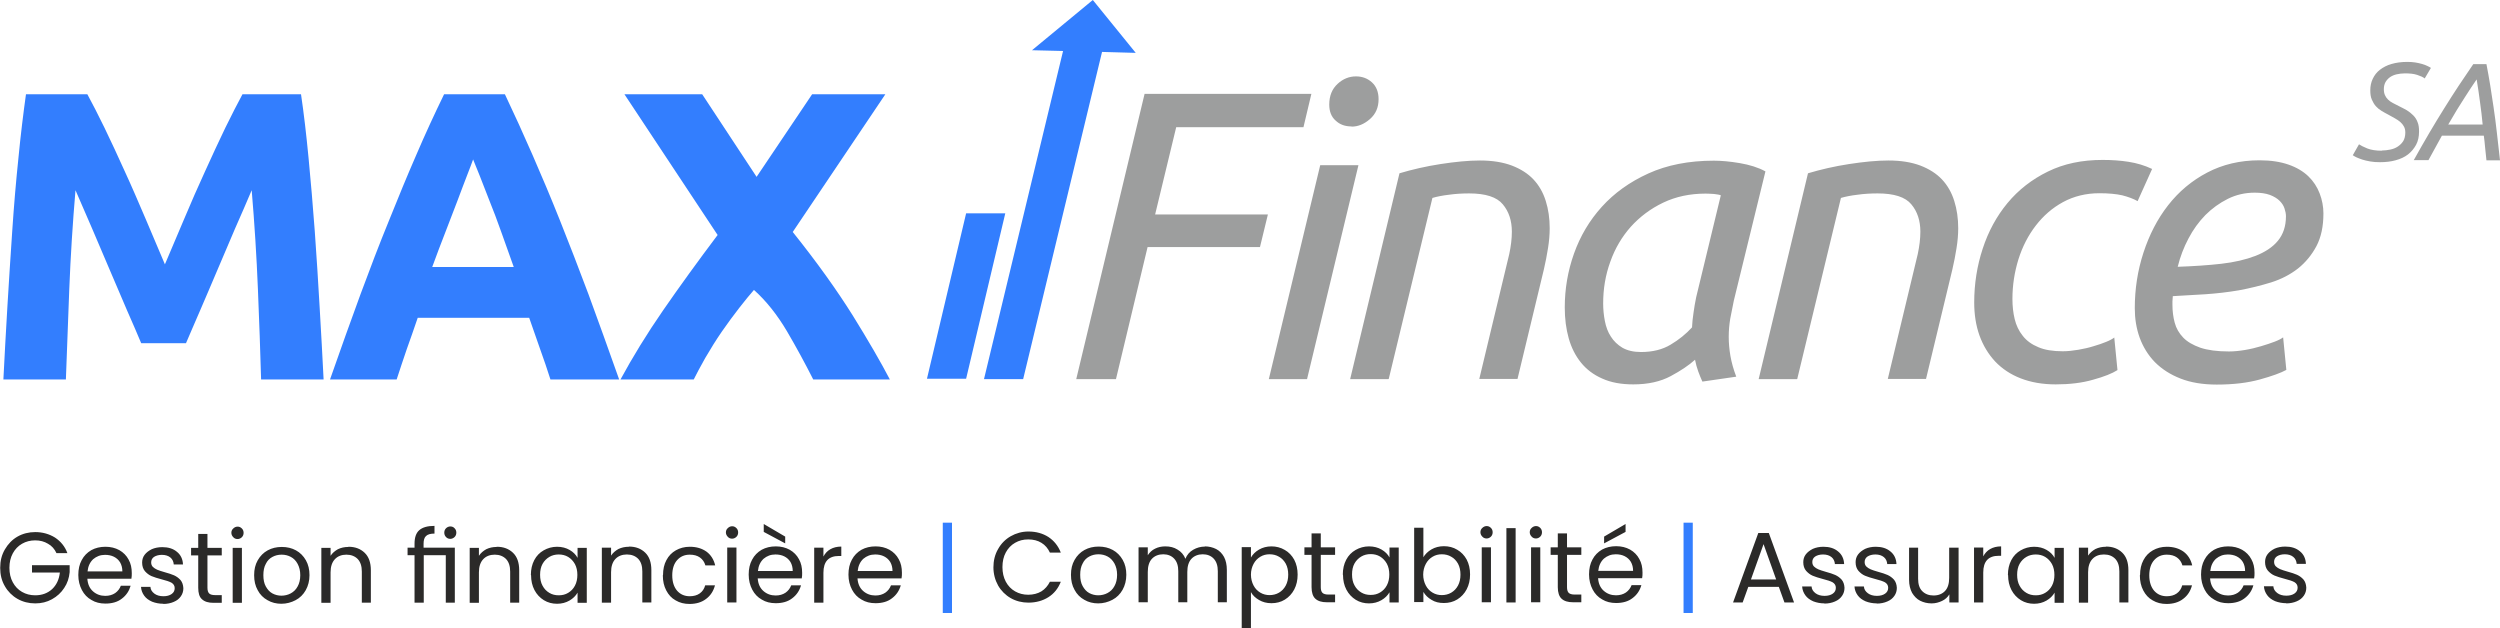
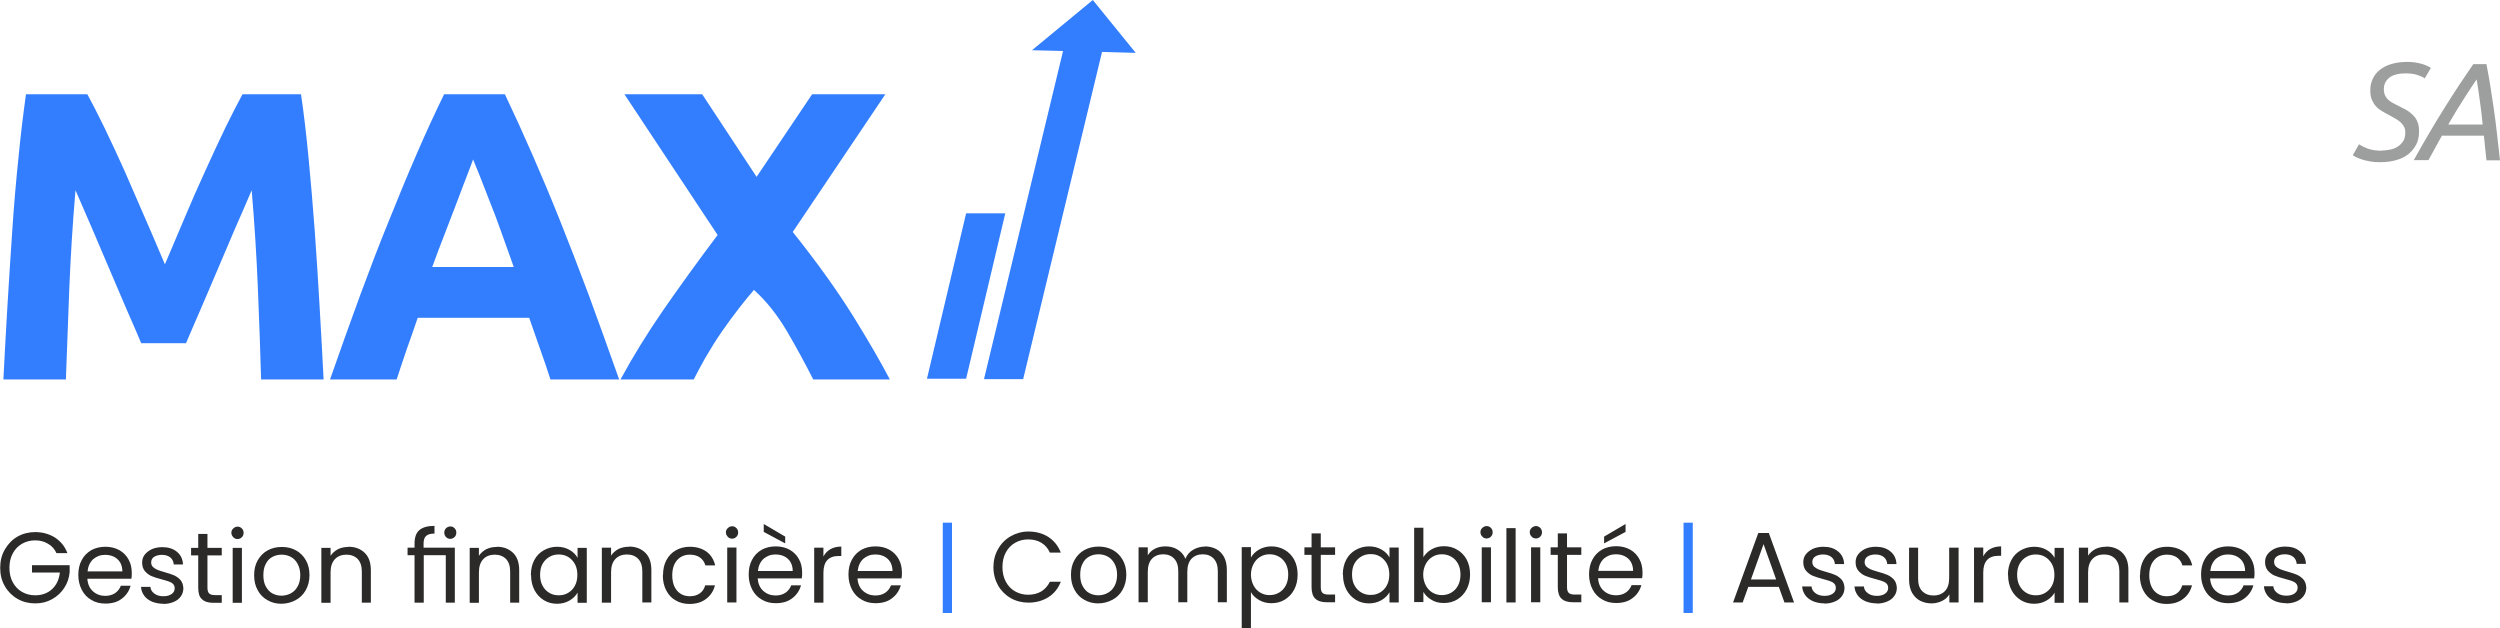
<svg xmlns="http://www.w3.org/2000/svg" width="366" height="92" viewBox="0 0 366 92" fill="none">
  <path d="M363.464 18.262C363.354 17.16 363.244 16.086 363.079 14.984C362.941 13.91 362.775 12.781 362.582 11.624C362.114 12.313 361.508 13.194 360.819 14.296C360.102 15.398 359.303 16.692 358.421 18.235H363.464V18.262ZM357.511 19.832L355.527 23.441H353.377C354.893 20.714 356.381 18.18 357.815 15.893C359.248 13.58 360.681 11.431 362.086 9.393H364.016C364.209 10.412 364.401 11.431 364.567 12.478C364.732 13.525 364.898 14.599 365.063 15.728C365.228 16.858 365.394 18.07 365.531 19.337C365.669 20.604 365.835 21.981 366 23.468H364.016C363.961 22.862 363.878 22.256 363.823 21.623C363.768 21.017 363.712 20.411 363.63 19.86H357.484L357.511 19.832ZM348.692 22.036C349.106 22.036 349.519 21.981 349.932 21.898C350.346 21.816 350.704 21.678 351.035 21.457C351.365 21.237 351.614 20.989 351.834 20.659C352.027 20.328 352.137 19.915 352.137 19.419C352.137 19.089 352.082 18.786 351.944 18.538C351.806 18.29 351.641 18.07 351.421 17.877C351.2 17.684 350.925 17.491 350.621 17.326C350.318 17.16 349.987 16.968 349.629 16.775C349.326 16.61 348.995 16.444 348.692 16.252C348.361 16.059 348.086 15.838 347.838 15.563C347.59 15.287 347.397 14.957 347.231 14.571C347.066 14.186 347.011 13.745 347.011 13.222C347.011 12.616 347.121 12.065 347.369 11.541C347.617 11.018 347.948 10.577 348.417 10.219C348.885 9.861 349.436 9.558 350.125 9.365C350.787 9.172 351.558 9.062 352.44 9.062C352.854 9.062 353.24 9.09 353.598 9.145C353.956 9.2 354.287 9.283 354.59 9.365C354.893 9.448 355.169 9.558 355.389 9.668C355.61 9.778 355.803 9.861 355.885 9.944L354.976 11.486C354.755 11.293 354.37 11.128 353.873 10.963C353.377 10.798 352.771 10.742 352.082 10.742C351.641 10.742 351.255 10.798 350.869 10.88C350.511 10.963 350.18 11.101 349.905 11.293C349.629 11.486 349.409 11.734 349.243 12.01C349.078 12.313 348.995 12.643 348.995 13.056C348.995 13.414 349.05 13.69 349.161 13.938C349.271 14.186 349.409 14.378 349.602 14.571C349.795 14.764 350.015 14.929 350.291 15.067C350.566 15.205 350.869 15.37 351.2 15.535C351.614 15.728 351.999 15.948 352.358 16.141C352.716 16.362 353.019 16.61 353.295 16.885C353.57 17.16 353.791 17.491 353.929 17.877C354.094 18.262 354.149 18.703 354.149 19.254C354.149 19.998 354.011 20.659 353.708 21.21C353.405 21.761 353.019 22.229 352.523 22.614C352.027 23 351.421 23.275 350.704 23.468C350.015 23.661 349.243 23.744 348.444 23.744C347.893 23.744 347.424 23.716 346.983 23.634C346.542 23.551 346.157 23.468 345.826 23.358C345.495 23.248 345.22 23.138 344.972 23.027C344.751 22.917 344.558 22.807 344.448 22.724L345.357 21.127C345.605 21.292 346.019 21.513 346.57 21.733C347.121 21.953 347.838 22.064 348.692 22.064V22.036Z" fill="#9D9E9E" />
-   <path d="M119.06 55.558C117.875 53.217 116.607 50.876 115.202 48.479C113.796 46.11 112.198 44.072 110.379 42.447C109.828 43.08 109.111 43.934 108.257 45.036C107.402 46.138 106.52 47.322 105.666 48.562C104.812 49.801 104.012 51.096 103.241 52.418C102.497 53.74 101.945 54.787 101.559 55.558H90.839C92.602 52.308 94.669 48.92 97.067 45.449C99.465 41.978 102.138 38.287 105.06 34.404L91.417 13.8H102.8L110.765 25.892L118.895 13.8H129.616L116.056 33.963C119.611 38.398 122.533 42.502 124.848 46.193C127.135 49.884 128.954 53.024 130.277 55.558H119.033H119.06ZM69.287 23.275C69.066 23.881 68.763 24.708 68.349 25.755C67.936 26.801 67.495 28.013 66.971 29.39C66.448 30.768 65.869 32.255 65.235 33.908C64.601 35.533 63.94 37.268 63.278 39.086H75.212C74.578 37.268 73.944 35.533 73.365 33.908C72.787 32.255 72.208 30.768 71.657 29.39C71.133 28.013 70.665 26.829 70.251 25.782C69.838 24.735 69.507 23.936 69.259 23.331L69.287 23.275ZM80.586 55.558C80.118 54.098 79.621 52.611 79.07 51.096C78.547 49.581 77.996 48.038 77.472 46.523H61.156C60.633 48.038 60.109 49.581 59.558 51.096C59.034 52.638 58.538 54.098 58.069 55.558H48.313C49.884 51.068 51.372 46.909 52.778 43.08C54.183 39.279 55.562 35.671 56.94 32.31C58.29 28.95 59.613 25.727 60.936 22.697C62.231 19.667 63.609 16.692 65.015 13.8H73.917C75.295 16.692 76.645 19.667 77.968 22.697C79.291 25.727 80.641 28.922 81.992 32.31C83.342 35.671 84.72 39.279 86.153 43.08C87.559 46.909 89.047 51.041 90.646 55.558H80.586ZM12.788 13.8C13.505 15.122 14.359 16.775 15.296 18.703C16.233 20.659 17.225 22.752 18.245 25.038C19.292 27.297 20.284 29.638 21.304 32.007C22.324 34.376 23.261 36.607 24.143 38.701C25.025 36.607 25.989 34.376 26.982 32.007C27.974 29.638 28.993 27.325 30.041 25.038C31.06 22.78 32.053 20.659 32.99 18.703C33.954 16.747 34.781 15.122 35.498 13.8H44.069C44.482 16.582 44.84 19.667 45.171 23.11C45.502 26.553 45.805 30.107 46.081 33.825C46.356 37.544 46.577 41.262 46.797 45.008C47.018 48.755 47.211 52.253 47.376 55.558H38.226C38.116 51.509 37.95 47.074 37.758 42.309C37.565 37.544 37.261 32.723 36.848 27.848C36.132 29.528 35.332 31.401 34.423 33.44C33.541 35.478 32.659 37.544 31.805 39.582C30.95 41.62 30.096 43.576 29.297 45.449C28.47 47.322 27.808 48.92 27.23 50.242H20.67C20.119 48.92 19.43 47.322 18.603 45.449C17.804 43.576 16.977 41.62 16.095 39.582C15.213 37.544 14.359 35.478 13.477 33.44C12.595 31.401 11.768 29.528 11.052 27.848C10.638 32.696 10.335 37.516 10.142 42.309C9.949 47.102 9.784 51.509 9.646 55.558H0.496C0.661 52.253 0.854 48.755 1.075 45.008C1.295 41.262 1.543 37.544 1.791 33.825C2.039 30.107 2.343 26.526 2.701 23.11C3.032 19.667 3.417 16.582 3.803 13.8H12.788Z" fill="#337EFE" />
-   <path d="M324.522 56.302C322.482 56.302 320.691 55.999 319.23 55.42C317.742 54.842 316.502 54.043 315.482 53.024C314.49 52.005 313.746 50.793 313.25 49.443C312.754 48.066 312.533 46.633 312.533 45.119C312.533 42.309 312.947 39.61 313.801 36.993C314.655 34.376 315.84 32.062 317.411 30.052C318.982 28.041 320.884 26.443 323.144 25.259C325.404 24.074 327.939 23.468 330.806 23.468C332.459 23.468 333.865 23.689 335.05 24.102C336.235 24.515 337.2 25.093 337.944 25.81C338.688 26.526 339.239 27.38 339.597 28.316C339.956 29.253 340.149 30.244 340.149 31.236C340.149 33.136 339.818 34.707 339.129 36.029C338.44 37.323 337.53 38.425 336.428 39.307C335.298 40.188 333.975 40.877 332.487 41.345C330.971 41.813 329.4 42.199 327.774 42.502C326.148 42.777 324.494 42.97 322.841 43.08C321.16 43.19 319.589 43.273 318.1 43.356C318.073 43.686 318.045 43.934 318.045 44.127V44.623C318.045 45.559 318.156 46.413 318.376 47.239C318.596 48.066 319.01 48.782 319.616 49.416C320.223 50.049 321.049 50.517 322.124 50.903C323.199 51.261 324.577 51.454 326.313 51.454C327.085 51.454 327.857 51.371 328.684 51.233C329.51 51.096 330.282 50.903 331.026 50.683C331.77 50.462 332.432 50.242 333.01 50.022C333.589 49.801 334.003 49.581 334.251 49.388L334.719 54.153C333.92 54.594 332.625 55.062 330.833 55.558C329.042 56.054 326.947 56.302 324.522 56.302ZM318.789 39.059C321.132 38.976 323.254 38.838 325.183 38.618C327.113 38.398 328.766 38.012 330.199 37.461C331.605 36.91 332.707 36.194 333.479 35.258C334.251 34.321 334.664 33.136 334.664 31.649C334.664 31.291 334.581 30.905 334.444 30.492C334.306 30.079 334.058 29.721 333.727 29.39C333.396 29.06 332.9 28.757 332.321 28.537C331.715 28.316 330.971 28.206 330.089 28.206C328.684 28.206 327.361 28.509 326.148 29.115C324.935 29.721 323.833 30.52 322.868 31.484C321.904 32.475 321.077 33.605 320.388 34.927C319.699 36.222 319.175 37.599 318.817 39.059H318.789ZM289.024 44.292C289.024 41.565 289.438 38.921 290.265 36.414C291.091 33.88 292.304 31.649 293.902 29.721C295.501 27.793 297.485 26.25 299.8 25.121C302.143 23.964 304.816 23.413 307.82 23.413C309.143 23.413 310.411 23.496 311.624 23.689C312.836 23.881 313.966 24.212 315.069 24.735L312.947 29.445C312.313 29.087 311.541 28.812 310.687 28.592C309.832 28.399 308.702 28.289 307.352 28.289C305.395 28.289 303.604 28.729 302.033 29.583C300.462 30.437 299.139 31.594 298.037 33.026C296.934 34.459 296.08 36.111 295.501 37.957C294.922 39.83 294.619 41.758 294.619 43.769C294.619 44.816 294.729 45.807 294.95 46.716C295.17 47.625 295.556 48.452 296.135 49.168C296.686 49.884 297.458 50.435 298.395 50.82C299.332 51.233 300.545 51.426 301.978 51.426C302.694 51.426 303.466 51.344 304.265 51.206C305.064 51.068 305.809 50.903 306.498 50.683C307.187 50.49 307.793 50.27 308.344 50.049C308.895 49.829 309.281 49.608 309.529 49.416L309.998 54.181C309.226 54.677 308.041 55.145 306.442 55.586C304.844 56.054 302.997 56.274 300.958 56.274C299.029 56.274 297.32 55.971 295.832 55.393C294.343 54.814 293.103 53.988 292.084 52.914C291.091 51.84 290.32 50.572 289.796 49.113C289.272 47.653 289.024 46.028 289.024 44.265V44.292ZM263.063 55.503H257.468L264.689 25.369C266.535 24.818 268.547 24.35 270.697 24.019C272.846 23.689 274.776 23.496 276.457 23.496C278.276 23.496 279.819 23.744 281.142 24.239C282.437 24.735 283.512 25.424 284.312 26.278C285.111 27.132 285.717 28.178 286.103 29.418C286.489 30.63 286.682 31.98 286.682 33.412C286.682 34.349 286.599 35.313 286.434 36.332C286.268 37.351 286.075 38.398 285.827 39.444L281.969 55.475H276.374L279.929 40.656C280.205 39.527 280.481 38.398 280.756 37.213C281.004 36.056 281.142 34.955 281.142 33.908C281.142 32.31 280.701 30.96 279.819 29.914C278.937 28.84 277.284 28.316 274.886 28.316C273.894 28.316 272.902 28.371 271.937 28.509C270.972 28.619 270.173 28.784 269.512 28.977L263.118 55.475L263.063 55.503ZM240.243 51.536C241.924 51.536 243.385 51.178 244.57 50.462C245.782 49.746 246.83 48.892 247.712 47.928C247.739 47.239 247.822 46.523 247.932 45.78C248.042 45.036 248.152 44.292 248.318 43.521L251.928 28.592C251.735 28.509 251.405 28.454 250.936 28.399C250.468 28.371 250.054 28.344 249.696 28.344C247.408 28.344 245.341 28.784 243.495 29.666C241.648 30.547 240.077 31.732 238.754 33.192C237.459 34.651 236.439 36.359 235.75 38.315C235.034 40.271 234.703 42.309 234.703 44.43C234.703 45.284 234.786 46.138 234.951 46.992C235.117 47.846 235.392 48.617 235.833 49.278C236.246 49.939 236.825 50.49 237.514 50.903C238.231 51.316 239.14 51.536 240.243 51.536ZM249.227 55.861C249.034 55.42 248.814 54.925 248.621 54.374C248.428 53.823 248.263 53.272 248.152 52.666C247.271 53.465 246.085 54.264 244.597 55.062C243.109 55.861 241.29 56.274 239.113 56.274C237.349 56.274 235.833 55.999 234.565 55.42C233.298 54.87 232.25 54.071 231.451 53.079C230.652 52.087 230.045 50.903 229.66 49.526C229.274 48.148 229.081 46.661 229.081 45.008C229.081 42.309 229.522 39.692 230.431 37.13C231.341 34.569 232.691 32.283 234.51 30.272C236.329 28.261 238.589 26.636 241.318 25.396C244.046 24.157 247.243 23.523 250.909 23.523C251.983 23.523 253.251 23.634 254.712 23.881C256.145 24.129 257.413 24.515 258.46 25.093L253.83 44.017C253.637 44.953 253.472 45.835 253.306 46.661C253.168 47.515 253.086 48.396 253.086 49.305C253.086 50.214 253.168 51.151 253.334 52.115C253.499 53.051 253.775 54.071 254.188 55.145L249.255 55.861H249.227ZM203.257 55.503H197.662L204.883 25.369C206.729 24.818 208.741 24.35 210.891 24.019C213.041 23.689 214.97 23.496 216.651 23.496C218.47 23.496 220.013 23.744 221.336 24.239C222.632 24.735 223.707 25.424 224.506 26.278C225.305 27.132 225.911 28.178 226.297 29.418C226.683 30.63 226.876 31.98 226.876 33.412C226.876 34.349 226.793 35.313 226.628 36.332C226.463 37.351 226.27 38.398 226.022 39.444L222.163 55.475H216.568L220.124 40.656C220.399 39.527 220.675 38.398 220.951 37.213C221.199 36.056 221.336 34.955 221.336 33.908C221.336 32.31 220.895 30.96 220.013 29.914C219.132 28.84 217.478 28.316 215.08 28.316C214.088 28.316 213.096 28.371 212.131 28.509C211.167 28.619 210.367 28.784 209.706 28.977L203.312 55.475L203.257 55.503ZM197.855 18.51C196.918 18.51 196.146 18.235 195.54 17.656C194.906 17.105 194.603 16.307 194.603 15.315C194.603 14.02 195.016 13.029 195.816 12.285C196.615 11.541 197.524 11.183 198.516 11.183C199.454 11.183 200.225 11.486 200.859 12.065C201.493 12.643 201.824 13.47 201.824 14.516C201.824 15.728 201.41 16.692 200.556 17.436C199.702 18.18 198.82 18.538 197.855 18.538V18.51ZM191.351 55.503H185.756L193.28 24.184H198.875L191.351 55.503ZM157.562 55.503L167.566 13.745H191.985L190.827 18.62H172.196L169.11 31.401H185.618L184.461 36.166H168.007L163.377 55.503H157.534H157.562Z" fill="#9D9E9E" />
+   <path d="M119.06 55.558C117.875 53.217 116.607 50.876 115.202 48.479C113.796 46.11 112.198 44.072 110.379 42.447C109.828 43.08 109.111 43.934 108.257 45.036C107.402 46.138 106.52 47.322 105.666 48.562C104.812 49.801 104.012 51.096 103.241 52.418C102.497 53.74 101.945 54.787 101.559 55.558H90.839C92.602 52.308 94.669 48.92 97.067 45.449C99.465 41.978 102.138 38.287 105.06 34.404L91.417 13.8H102.8L110.765 25.892L118.895 13.8H129.616L116.056 33.963C119.611 38.398 122.533 42.502 124.848 46.193C127.135 49.884 128.954 53.024 130.277 55.558H119.033H119.06ZM69.287 23.275C69.066 23.881 68.763 24.708 68.349 25.755C67.936 26.801 67.495 28.013 66.971 29.39C66.448 30.768 65.869 32.255 65.235 33.908C64.601 35.533 63.94 37.268 63.278 39.086H75.212C74.578 37.268 73.944 35.533 73.365 33.908C72.787 32.255 72.208 30.768 71.657 29.39C71.133 28.013 70.665 26.829 70.251 25.782C69.838 24.735 69.507 23.936 69.259 23.331L69.287 23.275ZM80.586 55.558C80.118 54.098 79.621 52.611 79.07 51.096C78.547 49.581 77.996 48.038 77.472 46.523H61.156C60.633 48.038 60.109 49.581 59.558 51.096C59.034 52.638 58.538 54.098 58.069 55.558H48.313C49.884 51.068 51.372 46.909 52.778 43.08C54.183 39.279 55.562 35.671 56.94 32.31C58.29 28.95 59.613 25.727 60.936 22.697C62.231 19.667 63.609 16.692 65.015 13.8H73.917C75.295 16.692 76.645 19.667 77.968 22.697C79.291 25.727 80.641 28.922 81.992 32.31C83.342 35.671 84.72 39.279 86.153 43.08C87.559 46.909 89.047 51.041 90.646 55.558H80.586ZM12.788 13.8C13.505 15.122 14.359 16.775 15.296 18.703C16.233 20.659 17.225 22.752 18.245 25.038C22.324 34.376 23.261 36.607 24.143 38.701C25.025 36.607 25.989 34.376 26.982 32.007C27.974 29.638 28.993 27.325 30.041 25.038C31.06 22.78 32.053 20.659 32.99 18.703C33.954 16.747 34.781 15.122 35.498 13.8H44.069C44.482 16.582 44.84 19.667 45.171 23.11C45.502 26.553 45.805 30.107 46.081 33.825C46.356 37.544 46.577 41.262 46.797 45.008C47.018 48.755 47.211 52.253 47.376 55.558H38.226C38.116 51.509 37.95 47.074 37.758 42.309C37.565 37.544 37.261 32.723 36.848 27.848C36.132 29.528 35.332 31.401 34.423 33.44C33.541 35.478 32.659 37.544 31.805 39.582C30.95 41.62 30.096 43.576 29.297 45.449C28.47 47.322 27.808 48.92 27.23 50.242H20.67C20.119 48.92 19.43 47.322 18.603 45.449C17.804 43.576 16.977 41.62 16.095 39.582C15.213 37.544 14.359 35.478 13.477 33.44C12.595 31.401 11.768 29.528 11.052 27.848C10.638 32.696 10.335 37.516 10.142 42.309C9.949 47.102 9.784 51.509 9.646 55.558H0.496C0.661 52.253 0.854 48.755 1.075 45.008C1.295 41.262 1.543 37.544 1.791 33.825C2.039 30.107 2.343 26.526 2.701 23.11C3.032 19.667 3.417 16.582 3.803 13.8H12.788Z" fill="#337EFE" />
  <path fill-rule="evenodd" clip-rule="evenodd" d="M135.707 55.448H141.439L147.172 31.236H141.439L135.707 55.448Z" fill="#337EFE" />
  <path fill-rule="evenodd" clip-rule="evenodd" d="M166.271 7.74L161.338 7.602L149.79 55.503H144.057L155.633 7.465L151.085 7.354L159.987 0L166.271 7.74Z" fill="#337EFE" />
  <path d="M290.347 81.45C290.595 80.982 290.926 80.624 291.367 80.376C291.808 80.128 292.332 79.99 292.965 79.99V81.368H292.607C291.119 81.368 290.347 82.166 290.347 83.819V88.199H288.997V80.156H290.347V81.45ZM286.737 80.156V88.199H285.386V87.014C285.138 87.427 284.78 87.758 284.311 87.978C283.843 88.199 283.347 88.337 282.796 88.337C282.162 88.337 281.611 88.199 281.114 87.951C280.618 87.703 280.233 87.29 279.929 86.794C279.654 86.271 279.488 85.637 279.488 84.893V80.183H280.811V84.728C280.811 85.527 281.004 86.133 281.418 86.546C281.831 86.959 282.382 87.18 283.071 87.18C283.76 87.18 284.339 86.959 284.752 86.519C285.166 86.078 285.359 85.444 285.359 84.59V80.183H286.709L286.737 80.156ZM274.776 88.337C274.169 88.337 273.618 88.226 273.122 88.034C272.626 87.813 272.24 87.538 271.964 87.152C271.689 86.766 271.524 86.353 271.496 85.858H272.874C272.902 86.271 273.094 86.574 273.453 86.849C273.783 87.097 274.224 87.235 274.776 87.235C275.272 87.235 275.685 87.124 275.988 86.904C276.291 86.684 276.429 86.408 276.429 86.05C276.429 85.692 276.264 85.444 275.961 85.251C275.658 85.086 275.161 84.921 274.5 84.756C273.894 84.59 273.425 84.453 273.039 84.287C272.653 84.122 272.35 83.874 272.075 83.571C271.799 83.241 271.661 82.828 271.661 82.304C271.661 81.891 271.772 81.505 272.02 81.175C272.268 80.844 272.626 80.569 273.067 80.349C273.508 80.156 274.031 80.046 274.61 80.046C275.492 80.046 276.209 80.266 276.76 80.734C277.311 81.175 277.614 81.808 277.642 82.58H276.291C276.264 82.166 276.099 81.808 275.795 81.561C275.492 81.313 275.079 81.175 274.555 81.175C274.087 81.175 273.701 81.285 273.398 81.478C273.122 81.671 272.984 81.946 272.984 82.277C272.984 82.552 273.067 82.772 273.232 82.938C273.398 83.103 273.618 83.241 273.866 83.351C274.114 83.461 274.472 83.571 274.941 83.709C275.52 83.874 275.988 84.012 276.347 84.177C276.705 84.343 277.008 84.563 277.284 84.866C277.532 85.169 277.669 85.555 277.697 86.05C277.697 86.491 277.587 86.877 277.339 87.235C277.091 87.593 276.76 87.868 276.291 88.061C275.85 88.254 275.327 88.364 274.748 88.364L274.776 88.337ZM267.114 88.337C266.508 88.337 265.956 88.226 265.46 88.034C264.964 87.813 264.578 87.538 264.303 87.152C264.027 86.766 263.862 86.353 263.834 85.858H265.212C265.24 86.271 265.433 86.574 265.791 86.849C266.122 87.097 266.563 87.235 267.114 87.235C267.61 87.235 268.023 87.124 268.327 86.904C268.63 86.684 268.767 86.408 268.767 86.05C268.767 85.692 268.602 85.444 268.299 85.251C267.996 85.086 267.5 84.921 266.838 84.756C266.232 84.59 265.763 84.453 265.378 84.287C264.992 84.122 264.689 83.874 264.413 83.571C264.137 83.241 264 82.828 264 82.304C264 81.891 264.11 81.505 264.358 81.175C264.606 80.844 264.964 80.569 265.405 80.349C265.846 80.156 266.37 80.046 266.949 80.046C267.83 80.046 268.547 80.266 269.098 80.734C269.649 81.175 269.953 81.808 269.98 82.58H268.63C268.602 82.166 268.437 81.808 268.134 81.561C267.83 81.313 267.417 81.175 266.893 81.175C266.425 81.175 266.039 81.285 265.736 81.478C265.46 81.671 265.322 81.946 265.322 82.277C265.322 82.552 265.405 82.772 265.57 82.938C265.736 83.103 265.956 83.241 266.204 83.351C266.452 83.461 266.811 83.571 267.279 83.709C267.858 83.874 268.327 84.012 268.685 84.177C269.043 84.343 269.346 84.563 269.622 84.866C269.87 85.169 270.008 85.555 270.035 86.05C270.035 86.491 269.925 86.877 269.677 87.235C269.429 87.593 269.098 87.868 268.63 88.061C268.189 88.254 267.665 88.364 267.086 88.364L267.114 88.337ZM260.031 84.838L258.184 79.66L256.338 84.838H260.031ZM260.417 85.913H255.952L255.125 88.199H253.72L257.413 78.035H258.956L262.649 88.199H261.244L260.417 85.913ZM237.983 77.87L234.841 79.55V78.558L237.983 76.713V77.87ZM239.085 83.571C239.085 83.075 238.975 82.635 238.754 82.249C238.534 81.891 238.231 81.616 237.845 81.423C237.459 81.23 237.018 81.147 236.55 81.147C235.861 81.147 235.309 81.368 234.813 81.781C234.345 82.222 234.069 82.8 233.986 83.571H239.058H239.085ZM240.463 83.847C240.463 84.095 240.463 84.37 240.408 84.645H233.959C234.014 85.444 234.29 86.05 234.786 86.491C235.282 86.932 235.888 87.152 236.577 87.152C237.156 87.152 237.624 87.014 238.038 86.739C238.424 86.463 238.699 86.105 238.865 85.665H240.298C240.077 86.436 239.664 87.07 239.002 87.565C238.369 88.061 237.542 88.281 236.605 88.281C235.833 88.281 235.144 88.116 234.565 87.758C233.959 87.427 233.49 86.932 233.16 86.298C232.829 85.665 232.636 84.948 232.636 84.095C232.636 83.241 232.801 82.525 233.132 81.919C233.463 81.285 233.931 80.817 234.538 80.459C235.144 80.128 235.833 79.963 236.605 79.963C237.376 79.963 238.038 80.128 238.644 80.459C239.223 80.789 239.691 81.257 239.995 81.836C240.325 82.414 240.463 83.075 240.463 83.819V83.847ZM229.411 81.23V85.968C229.411 86.353 229.494 86.629 229.66 86.794C229.825 86.959 230.128 87.042 230.514 87.042H231.506V88.171H230.293C229.549 88.171 228.998 88.006 228.612 87.648C228.254 87.317 228.061 86.739 228.061 85.968V81.23H227.014V80.128H228.061V78.09H229.411V80.128H231.506V81.23H229.411ZM225.498 80.128V88.171H224.147V80.128H225.498ZM224.864 78.834C224.616 78.834 224.396 78.751 224.23 78.558C224.065 78.393 223.955 78.172 223.955 77.924C223.955 77.677 224.037 77.456 224.23 77.291C224.396 77.126 224.616 77.016 224.864 77.016C225.112 77.016 225.305 77.098 225.498 77.291C225.663 77.456 225.746 77.677 225.746 77.924C225.746 78.172 225.663 78.393 225.498 78.558C225.333 78.723 225.112 78.834 224.864 78.834ZM221.888 77.319V88.199H220.537V77.319H221.888ZM218.277 80.128V88.171H216.927V80.128H218.277ZM217.643 78.834C217.395 78.834 217.175 78.751 217.009 78.558C216.844 78.393 216.734 78.172 216.734 77.924C216.734 77.677 216.816 77.456 217.009 77.291C217.175 77.126 217.395 77.016 217.643 77.016C217.891 77.016 218.084 77.098 218.277 77.291C218.442 77.456 218.525 77.677 218.525 77.924C218.525 78.172 218.442 78.393 218.277 78.558C218.112 78.723 217.891 78.834 217.643 78.834ZM213.812 84.122C213.812 83.516 213.702 82.993 213.454 82.525C213.206 82.084 212.875 81.726 212.462 81.505C212.049 81.257 211.58 81.147 211.084 81.147C210.588 81.147 210.147 81.257 209.733 81.505C209.32 81.753 208.989 82.084 208.741 82.552C208.493 83.02 208.355 83.544 208.355 84.122C208.355 84.701 208.493 85.251 208.741 85.72C208.989 86.188 209.32 86.519 209.733 86.766C210.147 87.014 210.615 87.124 211.084 87.124C211.552 87.124 212.049 87.014 212.462 86.766C212.875 86.519 213.206 86.188 213.454 85.72C213.702 85.251 213.812 84.728 213.812 84.122ZM208.355 81.616C208.631 81.147 209.044 80.734 209.568 80.431C210.092 80.128 210.698 79.963 211.387 79.963C212.104 79.963 212.765 80.128 213.344 80.486C213.923 80.817 214.391 81.313 214.722 81.919C215.053 82.552 215.218 83.268 215.218 84.095C215.218 84.921 215.053 85.637 214.722 86.271C214.391 86.904 213.923 87.4 213.344 87.758C212.765 88.116 212.104 88.281 211.387 88.281C210.671 88.281 210.092 88.144 209.568 87.813C209.044 87.51 208.659 87.124 208.383 86.656V88.144H207.033V77.263H208.383V81.588L208.355 81.616ZM203.395 84.122C203.395 83.516 203.284 82.993 203.036 82.525C202.788 82.084 202.458 81.726 202.044 81.478C201.631 81.23 201.162 81.12 200.666 81.12C200.17 81.12 199.702 81.23 199.288 81.478C198.875 81.726 198.544 82.056 198.296 82.497C198.048 82.938 197.938 83.489 197.938 84.095C197.938 84.701 198.048 85.251 198.296 85.692C198.544 86.16 198.875 86.491 199.288 86.739C199.702 86.987 200.142 87.097 200.666 87.097C201.19 87.097 201.631 86.987 202.044 86.739C202.458 86.491 202.788 86.16 203.036 85.692C203.284 85.224 203.395 84.701 203.395 84.095V84.122ZM196.587 84.122C196.587 83.296 196.753 82.58 197.083 81.946C197.414 81.313 197.883 80.844 198.461 80.514C199.04 80.183 199.702 79.99 200.418 79.99C201.135 79.99 201.741 80.156 202.265 80.459C202.788 80.762 203.174 81.147 203.422 81.616V80.156H204.773V88.199H203.422V86.711C203.147 87.18 202.761 87.565 202.237 87.868C201.713 88.171 201.107 88.337 200.418 88.337C199.729 88.337 199.068 88.171 198.489 87.813C197.91 87.455 197.442 86.959 197.111 86.326C196.78 85.692 196.615 84.976 196.615 84.15L196.587 84.122ZM193.363 81.23V85.968C193.363 86.353 193.445 86.629 193.611 86.794C193.776 86.959 194.079 87.042 194.465 87.042H195.457V88.171H194.245C193.5 88.171 192.949 88.006 192.563 87.648C192.205 87.317 192.012 86.739 192.012 85.968V81.23H190.965V80.128H192.012V78.09H193.363V80.128H195.457V81.23H193.363ZM188.595 84.122C188.595 83.516 188.485 82.993 188.236 82.525C187.988 82.084 187.658 81.726 187.244 81.505C186.831 81.257 186.362 81.147 185.866 81.147C185.37 81.147 184.929 81.257 184.516 81.505C184.102 81.753 183.772 82.084 183.524 82.552C183.276 83.02 183.138 83.544 183.138 84.122C183.138 84.701 183.276 85.251 183.524 85.72C183.772 86.188 184.102 86.519 184.516 86.766C184.929 87.014 185.398 87.124 185.866 87.124C186.335 87.124 186.831 87.014 187.244 86.766C187.658 86.519 187.988 86.188 188.236 85.72C188.485 85.251 188.595 84.728 188.595 84.122ZM183.138 81.616C183.413 81.147 183.799 80.762 184.323 80.459C184.847 80.156 185.453 79.99 186.142 79.99C186.831 79.99 187.492 80.156 188.099 80.514C188.677 80.844 189.146 81.34 189.477 81.946C189.807 82.58 189.973 83.296 189.973 84.122C189.973 84.948 189.807 85.665 189.477 86.298C189.146 86.932 188.677 87.427 188.099 87.786C187.52 88.144 186.858 88.309 186.142 88.309C185.425 88.309 184.847 88.144 184.323 87.841C183.799 87.538 183.386 87.152 183.138 86.684V91.972H181.787V80.101H183.138V81.588V81.616ZM176.358 79.99C176.992 79.99 177.543 80.128 178.039 80.376C178.535 80.624 178.921 81.037 179.197 81.533C179.472 82.056 179.61 82.69 179.61 83.433V88.171H178.287V83.626C178.287 82.828 178.094 82.222 177.681 81.781C177.295 81.368 176.744 81.147 176.082 81.147C175.421 81.147 174.842 81.368 174.429 81.808C174.015 82.249 173.822 82.91 173.822 83.737V88.171H172.5V83.626C172.5 82.828 172.307 82.222 171.893 81.781C171.507 81.368 170.956 81.147 170.295 81.147C169.633 81.147 169.055 81.368 168.641 81.808C168.228 82.249 168.035 82.91 168.035 83.737V88.171H166.684V80.128H168.035V81.285C168.31 80.872 168.641 80.541 169.11 80.321C169.551 80.101 170.047 79.99 170.598 79.99C171.287 79.99 171.866 80.128 172.389 80.459C172.913 80.762 173.299 81.202 173.547 81.808C173.767 81.23 174.153 80.789 174.677 80.486C175.2 80.183 175.779 80.018 176.413 80.018L176.358 79.99ZM160.786 87.152C161.255 87.152 161.724 87.042 162.137 86.822C162.55 86.601 162.909 86.271 163.157 85.802C163.405 85.362 163.543 84.811 163.543 84.15C163.543 83.489 163.405 82.965 163.157 82.497C162.909 82.056 162.578 81.698 162.164 81.478C161.751 81.257 161.31 81.147 160.814 81.147C160.318 81.147 159.877 81.257 159.464 81.478C159.05 81.698 158.719 82.029 158.499 82.497C158.251 82.938 158.141 83.489 158.141 84.15C158.141 84.811 158.251 85.362 158.499 85.802C158.747 86.243 159.05 86.601 159.464 86.822C159.877 87.042 160.318 87.152 160.786 87.152ZM160.786 88.337C160.042 88.337 159.353 88.171 158.747 87.813C158.141 87.483 157.645 86.987 157.314 86.353C156.956 85.72 156.79 85.004 156.79 84.15C156.79 83.296 156.956 82.607 157.314 81.974C157.672 81.34 158.168 80.844 158.775 80.514C159.381 80.183 160.07 80.018 160.842 80.018C161.613 80.018 162.302 80.183 162.909 80.514C163.515 80.844 164.011 81.34 164.369 81.974C164.728 82.607 164.893 83.323 164.893 84.15C164.893 84.976 164.7 85.72 164.342 86.353C163.983 86.987 163.487 87.483 162.854 87.813C162.22 88.144 161.531 88.337 160.759 88.337H160.786ZM145.435 83.075C145.435 82.084 145.656 81.175 146.124 80.376C146.565 79.577 147.199 78.944 147.971 78.503C148.743 78.062 149.625 77.814 150.562 77.814C151.692 77.814 152.656 78.09 153.483 78.613C154.31 79.164 154.916 79.908 155.302 80.899H153.703C153.428 80.293 153.014 79.798 152.463 79.467C151.94 79.136 151.278 78.971 150.534 78.971C149.79 78.971 149.184 79.136 148.605 79.467C148.026 79.798 147.585 80.266 147.254 80.872C146.924 81.478 146.758 82.194 146.758 83.02C146.758 83.847 146.924 84.535 147.254 85.169C147.585 85.775 148.026 86.243 148.605 86.574C149.184 86.904 149.818 87.07 150.534 87.07C151.251 87.07 151.912 86.904 152.463 86.574C152.987 86.243 153.4 85.775 153.703 85.169H155.302C154.916 86.16 154.31 86.904 153.483 87.427C152.656 87.951 151.664 88.226 150.562 88.226C149.625 88.226 148.743 88.006 147.971 87.565C147.199 87.124 146.565 86.491 146.124 85.72C145.683 84.921 145.435 84.04 145.435 83.02V83.075ZM130.663 83.599C130.663 83.103 130.553 82.662 130.332 82.277C130.112 81.919 129.809 81.643 129.423 81.45C129.037 81.257 128.596 81.175 128.128 81.175C127.439 81.175 126.887 81.395 126.391 81.808C125.923 82.249 125.647 82.828 125.564 83.599H130.636H130.663ZM132.041 83.874C132.041 84.122 132.041 84.398 131.986 84.673H125.537C125.592 85.472 125.868 86.078 126.364 86.519C126.86 86.959 127.466 87.18 128.155 87.18C128.734 87.18 129.202 87.042 129.616 86.766C130.002 86.491 130.277 86.133 130.443 85.692H131.876C131.655 86.463 131.242 87.097 130.58 87.593C129.947 88.089 129.12 88.309 128.183 88.309C127.411 88.309 126.722 88.144 126.143 87.786C125.537 87.455 125.068 86.959 124.738 86.326C124.407 85.692 124.214 84.976 124.214 84.122C124.214 83.268 124.379 82.552 124.71 81.946C125.041 81.313 125.509 80.844 126.116 80.486C126.722 80.156 127.411 79.99 128.183 79.99C128.954 79.99 129.616 80.156 130.222 80.486C130.801 80.817 131.269 81.285 131.573 81.864C131.903 82.442 132.041 83.103 132.041 83.847V83.874ZM120.549 81.478C120.797 81.01 121.127 80.651 121.568 80.404C122.009 80.156 122.533 80.018 123.167 80.018V81.395H122.808C121.32 81.395 120.549 82.194 120.549 83.847V88.226H119.198V80.183H120.549V81.478ZM114.954 78.558V79.55L111.812 77.87V76.713L114.954 78.558ZM116.056 83.599C116.056 83.103 115.946 82.662 115.725 82.277C115.505 81.919 115.202 81.643 114.816 81.45C114.43 81.257 113.989 81.175 113.521 81.175C112.832 81.175 112.28 81.395 111.784 81.808C111.316 82.249 111.04 82.828 110.958 83.599H116.029H116.056ZM117.434 83.874C117.434 84.122 117.434 84.398 117.379 84.673H110.93C110.985 85.472 111.261 86.078 111.757 86.519C112.253 86.959 112.859 87.18 113.548 87.18C114.127 87.18 114.596 87.042 115.009 86.766C115.395 86.491 115.67 86.133 115.836 85.692H117.269C117.048 86.463 116.635 87.097 115.974 87.593C115.34 88.089 114.513 88.309 113.576 88.309C112.804 88.309 112.115 88.144 111.536 87.786C110.93 87.455 110.461 86.959 110.131 86.326C109.8 85.692 109.607 84.976 109.607 84.122C109.607 83.268 109.772 82.552 110.103 81.946C110.434 81.313 110.902 80.844 111.509 80.486C112.115 80.156 112.804 79.99 113.576 79.99C114.347 79.99 115.009 80.156 115.615 80.486C116.194 80.817 116.663 81.285 116.966 81.864C117.296 82.442 117.434 83.103 117.434 83.847V83.874ZM107.816 80.156V88.199H106.465V80.156H107.816ZM107.182 78.861C106.934 78.861 106.713 78.778 106.548 78.586C106.383 78.42 106.272 78.2 106.272 77.952C106.272 77.704 106.355 77.484 106.548 77.319C106.713 77.153 106.934 77.043 107.182 77.043C107.43 77.043 107.623 77.126 107.816 77.319C107.981 77.484 108.064 77.704 108.064 77.952C108.064 78.2 107.981 78.42 107.816 78.586C107.65 78.751 107.43 78.861 107.182 78.861ZM97.067 84.177C97.067 83.351 97.233 82.607 97.563 82.001C97.894 81.368 98.362 80.899 98.941 80.569C99.52 80.238 100.209 80.046 100.981 80.046C101.973 80.046 102.772 80.293 103.434 80.762C104.067 81.23 104.508 81.919 104.701 82.772H103.268C103.13 82.277 102.855 81.891 102.469 81.616C102.083 81.34 101.587 81.202 100.981 81.202C100.209 81.202 99.603 81.478 99.134 82.001C98.666 82.525 98.418 83.268 98.418 84.232C98.418 85.196 98.666 85.94 99.134 86.491C99.603 87.014 100.209 87.29 100.981 87.29C101.56 87.29 102.056 87.152 102.441 86.877C102.827 86.601 103.103 86.216 103.241 85.692H104.674C104.453 86.519 104.04 87.18 103.378 87.675C102.745 88.171 101.918 88.419 100.953 88.419C100.182 88.419 99.52 88.254 98.914 87.896C98.307 87.565 97.866 87.07 97.536 86.436C97.205 85.802 97.04 85.086 97.04 84.232L97.067 84.177ZM92.079 80.018C93.071 80.018 93.843 80.321 94.449 80.899C95.055 81.478 95.359 82.332 95.359 83.461V88.199H94.036V83.654C94.036 82.855 93.843 82.249 93.429 81.808C93.016 81.395 92.465 81.175 91.776 81.175C91.087 81.175 90.508 81.395 90.094 81.836C89.681 82.277 89.461 82.91 89.461 83.764V88.226H88.11V80.183H89.461V81.34C89.736 80.927 90.094 80.624 90.535 80.376C91.004 80.156 91.5 80.046 92.051 80.046L92.079 80.018ZM84.527 84.177C84.527 83.571 84.417 83.048 84.169 82.58C83.921 82.139 83.59 81.781 83.177 81.533C82.763 81.285 82.295 81.175 81.799 81.175C81.303 81.175 80.834 81.285 80.421 81.533C80.007 81.781 79.677 82.111 79.429 82.552C79.181 82.993 79.07 83.544 79.07 84.15C79.07 84.756 79.181 85.307 79.429 85.747C79.677 86.216 80.007 86.546 80.421 86.794C80.834 87.042 81.275 87.152 81.799 87.152C82.323 87.152 82.763 87.042 83.177 86.794C83.59 86.546 83.921 86.216 84.169 85.747C84.417 85.279 84.527 84.756 84.527 84.15V84.177ZM77.72 84.177C77.72 83.351 77.885 82.635 78.216 82.001C78.547 81.368 79.015 80.899 79.594 80.569C80.173 80.238 80.834 80.046 81.551 80.046C82.267 80.046 82.874 80.211 83.397 80.514C83.921 80.817 84.307 81.202 84.555 81.671V80.211H85.905V88.254H84.555V86.766C84.279 87.235 83.893 87.62 83.37 87.923C82.846 88.226 82.24 88.392 81.551 88.392C80.862 88.392 80.2 88.226 79.622 87.868C79.043 87.51 78.574 87.014 78.244 86.381C77.913 85.747 77.748 85.031 77.748 84.205L77.72 84.177ZM72.731 80.046C73.724 80.046 74.495 80.349 75.102 80.927C75.708 81.505 76.011 82.359 76.011 83.489V88.226H74.688V83.681C74.688 82.883 74.495 82.277 74.082 81.836C73.668 81.423 73.117 81.202 72.428 81.202C71.739 81.202 71.161 81.423 70.747 81.864C70.334 82.304 70.113 82.938 70.113 83.792V88.254H68.763V80.211H70.113V81.368C70.389 80.954 70.747 80.651 71.188 80.404C71.657 80.183 72.153 80.073 72.704 80.073L72.731 80.046ZM65.924 78.889C65.676 78.889 65.456 78.806 65.29 78.613C65.125 78.448 65.042 78.228 65.042 77.98C65.042 77.732 65.125 77.511 65.29 77.346C65.456 77.181 65.676 77.071 65.924 77.071C66.172 77.071 66.393 77.153 66.558 77.346C66.723 77.511 66.806 77.732 66.806 77.98C66.806 78.228 66.723 78.448 66.558 78.613C66.393 78.778 66.172 78.889 65.924 78.889ZM62.011 80.183H66.586V88.226H65.263V81.285H62.038V88.226H60.688V81.285H59.668V80.183H60.688V79.605C60.688 78.696 60.908 78.035 61.377 77.622C61.845 77.208 62.589 76.988 63.609 76.988V78.117C63.03 78.117 62.617 78.228 62.369 78.475C62.121 78.696 62.011 79.081 62.011 79.605V80.183ZM51.014 80.046C52.006 80.046 52.778 80.349 53.384 80.927C53.99 81.505 54.294 82.359 54.294 83.489V88.226H52.971V83.681C52.971 82.883 52.778 82.277 52.364 81.836C51.951 81.423 51.4 81.202 50.711 81.202C50.022 81.202 49.443 81.423 49.03 81.864C48.616 82.304 48.396 82.938 48.396 83.792V88.254H47.045V80.211H48.396V81.368C48.671 80.954 49.03 80.651 49.471 80.404C49.939 80.183 50.435 80.073 50.986 80.073L51.014 80.046ZM41.203 87.207C41.671 87.207 42.14 87.097 42.553 86.877C42.966 86.656 43.325 86.326 43.573 85.858C43.821 85.417 43.959 84.866 43.959 84.205C43.959 83.544 43.821 83.02 43.573 82.552C43.325 82.084 42.994 81.753 42.581 81.533C42.167 81.313 41.726 81.202 41.23 81.202C40.734 81.202 40.293 81.313 39.88 81.533C39.466 81.753 39.136 82.084 38.915 82.552C38.667 82.993 38.557 83.544 38.557 84.205C38.557 84.866 38.667 85.417 38.915 85.858C39.163 86.298 39.466 86.656 39.88 86.877C40.293 87.097 40.734 87.207 41.203 87.207ZM41.203 88.392C40.459 88.392 39.77 88.226 39.163 87.868C38.557 87.538 38.061 87.042 37.73 86.408C37.372 85.775 37.206 85.059 37.206 84.205C37.206 83.351 37.372 82.662 37.73 82.029C38.088 81.395 38.584 80.899 39.191 80.569C39.797 80.238 40.486 80.073 41.258 80.073C42.029 80.073 42.718 80.238 43.325 80.569C43.931 80.899 44.427 81.395 44.785 82.029C45.144 82.662 45.309 83.378 45.309 84.205C45.309 85.031 45.116 85.775 44.758 86.408C44.4 87.042 43.904 87.538 43.27 87.868C42.636 88.199 41.947 88.392 41.175 88.392H41.203ZM35.415 80.211V88.254H34.065V80.211H35.415ZM34.781 78.916C34.533 78.916 34.312 78.834 34.147 78.641C33.982 78.475 33.872 78.255 33.872 78.007C33.872 77.759 33.954 77.539 34.147 77.374C34.312 77.208 34.533 77.098 34.781 77.098C35.029 77.098 35.222 77.181 35.415 77.374C35.58 77.539 35.663 77.759 35.663 78.007C35.663 78.255 35.58 78.475 35.415 78.641C35.25 78.806 35.029 78.916 34.781 78.916ZM30.371 81.313V86.05C30.371 86.436 30.454 86.711 30.619 86.877C30.785 87.042 31.088 87.124 31.474 87.124H32.466V88.254H31.253C30.509 88.254 29.958 88.089 29.572 87.731C29.186 87.4 29.021 86.822 29.021 86.05V81.313H27.974V80.211H29.021V78.172H30.371V80.211H32.466V81.313H30.371ZM23.922 88.392C23.316 88.392 22.765 88.281 22.269 88.089C21.773 87.868 21.387 87.593 21.111 87.207C20.836 86.822 20.67 86.408 20.643 85.913H22.021C22.048 86.326 22.241 86.629 22.599 86.904C22.93 87.152 23.371 87.29 23.922 87.29C24.418 87.29 24.832 87.18 25.135 86.959C25.438 86.739 25.576 86.463 25.576 86.105C25.576 85.747 25.411 85.499 25.107 85.307C24.804 85.141 24.308 84.976 23.647 84.811C23.04 84.645 22.572 84.508 22.186 84.343C21.8 84.177 21.497 83.929 21.221 83.626C20.946 83.296 20.808 82.883 20.808 82.359C20.808 81.946 20.918 81.561 21.166 81.23C21.414 80.899 21.773 80.624 22.214 80.404C22.654 80.211 23.178 80.101 23.757 80.101C24.639 80.101 25.355 80.321 25.907 80.789C26.458 81.23 26.761 81.864 26.789 82.635H25.438C25.411 82.222 25.245 81.864 24.942 81.616C24.639 81.368 24.226 81.23 23.702 81.23C23.233 81.23 22.848 81.34 22.544 81.533C22.269 81.726 22.131 82.001 22.131 82.332C22.131 82.607 22.214 82.828 22.379 82.993C22.544 83.158 22.765 83.296 23.013 83.406C23.261 83.516 23.619 83.626 24.088 83.764C24.666 83.929 25.135 84.067 25.493 84.232C25.852 84.398 26.155 84.618 26.43 84.921C26.678 85.224 26.816 85.61 26.844 86.105C26.844 86.546 26.733 86.932 26.485 87.29C26.237 87.648 25.907 87.923 25.438 88.116C24.997 88.309 24.474 88.419 23.895 88.419L23.922 88.392ZM17.914 83.654C17.914 83.158 17.804 82.717 17.584 82.332C17.363 81.974 17.06 81.698 16.674 81.505C16.288 81.313 15.847 81.23 15.379 81.23C14.69 81.23 14.138 81.45 13.642 81.864C13.174 82.304 12.898 82.883 12.816 83.654H17.887H17.914ZM19.292 83.929C19.292 84.177 19.292 84.453 19.237 84.728H12.788C12.843 85.527 13.119 86.133 13.615 86.574C14.111 87.014 14.717 87.235 15.406 87.235C15.985 87.235 16.453 87.097 16.867 86.822C17.253 86.546 17.528 86.188 17.694 85.747H19.127C18.906 86.519 18.493 87.152 17.831 87.648C17.198 88.144 16.371 88.364 15.434 88.364C14.662 88.364 13.973 88.199 13.394 87.841C12.788 87.51 12.319 87.014 11.989 86.381C11.658 85.747 11.465 85.031 11.465 84.177C11.465 83.323 11.63 82.607 11.961 82.001C12.292 81.368 12.76 80.899 13.367 80.541C13.973 80.211 14.662 80.046 15.434 80.046C16.205 80.046 16.867 80.211 17.473 80.541C18.052 80.872 18.52 81.34 18.824 81.919C19.154 82.497 19.292 83.158 19.292 83.902V83.929ZM8.268 80.982C7.992 80.376 7.579 79.908 7.028 79.605C6.477 79.274 5.87 79.109 5.154 79.109C4.437 79.109 3.803 79.274 3.225 79.605C2.646 79.935 2.205 80.404 1.874 81.01C1.543 81.616 1.378 82.332 1.378 83.13C1.378 83.929 1.543 84.645 1.874 85.251C2.205 85.858 2.646 86.326 3.225 86.656C3.803 86.987 4.437 87.152 5.154 87.152C6.146 87.152 6.973 86.849 7.634 86.243C8.268 85.637 8.654 84.838 8.764 83.819H4.685V82.745H10.197V83.764C10.115 84.618 9.867 85.389 9.398 86.078C8.957 86.766 8.351 87.317 7.607 87.731C6.863 88.144 6.063 88.337 5.154 88.337C4.217 88.337 3.335 88.116 2.563 87.675C1.791 87.235 1.158 86.601 0.717 85.83C0.248 85.031 0.028 84.15 0.028 83.13C0.028 82.111 0.248 81.23 0.717 80.431C1.185 79.632 1.791 78.999 2.563 78.558C3.335 78.117 4.217 77.897 5.154 77.897C6.229 77.897 7.193 78.172 8.048 78.696C8.874 79.247 9.508 79.99 9.867 80.982H8.268Z" fill="#2B2A29" />
  <path d="M334.719 88.309C334.113 88.309 333.562 88.199 333.065 88.006C332.569 87.786 332.184 87.51 331.908 87.124C331.632 86.739 331.467 86.326 331.439 85.83H332.817C332.845 86.243 333.038 86.546 333.396 86.822C333.727 87.07 334.168 87.207 334.719 87.207C335.215 87.207 335.629 87.097 335.932 86.877C336.235 86.656 336.373 86.381 336.373 86.023C336.373 85.665 336.207 85.417 335.904 85.224C335.601 85.059 335.105 84.893 334.443 84.728C333.837 84.563 333.369 84.425 332.983 84.26C332.597 84.095 332.294 83.847 332.018 83.544C331.743 83.213 331.605 82.8 331.605 82.277C331.605 81.864 331.715 81.478 331.963 81.147C332.211 80.817 332.569 80.541 333.01 80.321C333.451 80.128 333.975 80.018 334.554 80.018C335.436 80.018 336.152 80.238 336.703 80.707C337.255 81.147 337.558 81.781 337.585 82.552H336.235C336.207 82.139 336.042 81.781 335.739 81.533C335.436 81.285 335.022 81.147 334.499 81.147C334.03 81.147 333.644 81.257 333.341 81.45C333.065 81.643 332.928 81.919 332.928 82.249C332.928 82.525 333.01 82.745 333.176 82.91C333.341 83.075 333.562 83.213 333.81 83.323C334.058 83.433 334.416 83.544 334.884 83.681C335.463 83.847 335.932 83.984 336.29 84.15C336.648 84.315 336.951 84.535 337.227 84.838C337.475 85.141 337.613 85.527 337.64 86.023C337.64 86.463 337.53 86.849 337.282 87.207C337.034 87.565 336.703 87.841 336.235 88.034C335.794 88.226 335.27 88.337 334.692 88.337M328.683 83.599C328.683 83.103 328.573 82.662 328.353 82.277C328.132 81.919 327.829 81.643 327.443 81.45C327.057 81.257 326.616 81.175 326.148 81.175C325.459 81.175 324.908 81.395 324.412 81.808C323.943 82.249 323.667 82.828 323.585 83.599H328.656H328.683ZM330.061 83.874C330.061 84.122 330.061 84.398 330.006 84.673H323.557C323.612 85.472 323.888 86.078 324.384 86.519C324.88 86.959 325.486 87.18 326.175 87.18C326.754 87.18 327.223 87.042 327.636 86.766C328.022 86.491 328.298 86.133 328.463 85.692H329.896C329.676 86.463 329.262 87.097 328.601 87.593C327.967 88.089 327.14 88.309 326.203 88.309C325.431 88.309 324.742 88.144 324.164 87.786C323.557 87.455 323.089 86.959 322.758 86.326C322.427 85.692 322.234 84.976 322.234 84.122C322.234 83.268 322.4 82.552 322.73 81.946C323.061 81.313 323.53 80.844 324.136 80.486C324.742 80.156 325.431 79.99 326.203 79.99C326.975 79.99 327.636 80.156 328.242 80.486C328.821 80.817 329.29 81.285 329.593 81.864C329.924 82.442 330.061 83.103 330.061 83.847V83.874ZM313.305 84.177C313.305 83.351 313.47 82.607 313.801 82.001C314.132 81.368 314.6 80.899 315.179 80.569C315.758 80.238 316.447 80.046 317.218 80.046C318.211 80.046 319.01 80.293 319.671 80.762C320.305 81.23 320.746 81.919 320.939 82.772H319.506C319.368 82.277 319.092 81.891 318.707 81.616C318.321 81.34 317.825 81.202 317.218 81.202C316.447 81.202 315.84 81.478 315.372 82.001C314.903 82.525 314.655 83.268 314.655 84.232C314.655 85.196 314.903 85.94 315.372 86.491C315.84 87.014 316.447 87.29 317.218 87.29C317.797 87.29 318.293 87.152 318.679 86.877C319.065 86.601 319.34 86.216 319.478 85.692H320.911C320.691 86.519 320.278 87.18 319.616 87.675C318.982 88.171 318.155 88.419 317.191 88.419C316.419 88.419 315.758 88.254 315.151 87.896C314.545 87.565 314.104 87.07 313.773 86.436C313.443 85.802 313.277 85.086 313.277 84.232L313.305 84.177ZM308.316 80.018C309.309 80.018 310.08 80.321 310.687 80.899C311.293 81.478 311.596 82.332 311.596 83.461V88.199H310.273V83.654C310.273 82.855 310.08 82.249 309.667 81.808C309.253 81.395 308.73 81.175 308.013 81.175C307.297 81.175 306.745 81.395 306.332 81.836C305.919 82.277 305.698 82.91 305.698 83.764V88.226H304.348V80.183H305.698V81.34C305.974 80.927 306.332 80.624 306.773 80.376C307.242 80.156 307.738 80.046 308.289 80.046L308.316 80.018ZM300.765 84.177C300.765 83.571 300.655 83.048 300.407 82.58C300.159 82.139 299.828 81.781 299.414 81.533C299.001 81.285 298.533 81.175 298.036 81.175C297.54 81.175 297.072 81.285 296.658 81.533C296.245 81.781 295.914 82.111 295.666 82.552C295.418 82.993 295.308 83.544 295.308 84.15C295.308 84.756 295.418 85.307 295.666 85.747C295.914 86.216 296.245 86.546 296.658 86.794C297.072 87.042 297.513 87.152 298.036 87.152C298.56 87.152 299.001 87.042 299.414 86.794C299.828 86.546 300.159 86.216 300.407 85.747C300.655 85.279 300.765 84.756 300.765 84.15V84.177ZM293.958 84.177C293.958 83.351 294.123 82.635 294.454 82.001C294.784 81.368 295.253 80.899 295.832 80.569C296.41 80.238 297.072 80.046 297.788 80.046C298.505 80.046 299.111 80.211 299.635 80.514C300.159 80.817 300.544 81.202 300.792 81.671V80.211H302.143V88.254H300.792V86.766C300.517 87.235 300.131 87.62 299.607 87.923C299.084 88.226 298.477 88.392 297.788 88.392C297.099 88.392 296.438 88.226 295.859 87.868C295.28 87.51 294.812 87.014 294.481 86.381C294.15 85.747 293.985 85.031 293.985 84.205L293.958 84.177Z" fill="#2B2A29" />
  <path d="M247.822 89.741H246.471V76.52H247.822V89.741ZM139.372 89.741H138.022V76.52H139.372V89.741Z" fill="#337EFE" />
</svg>